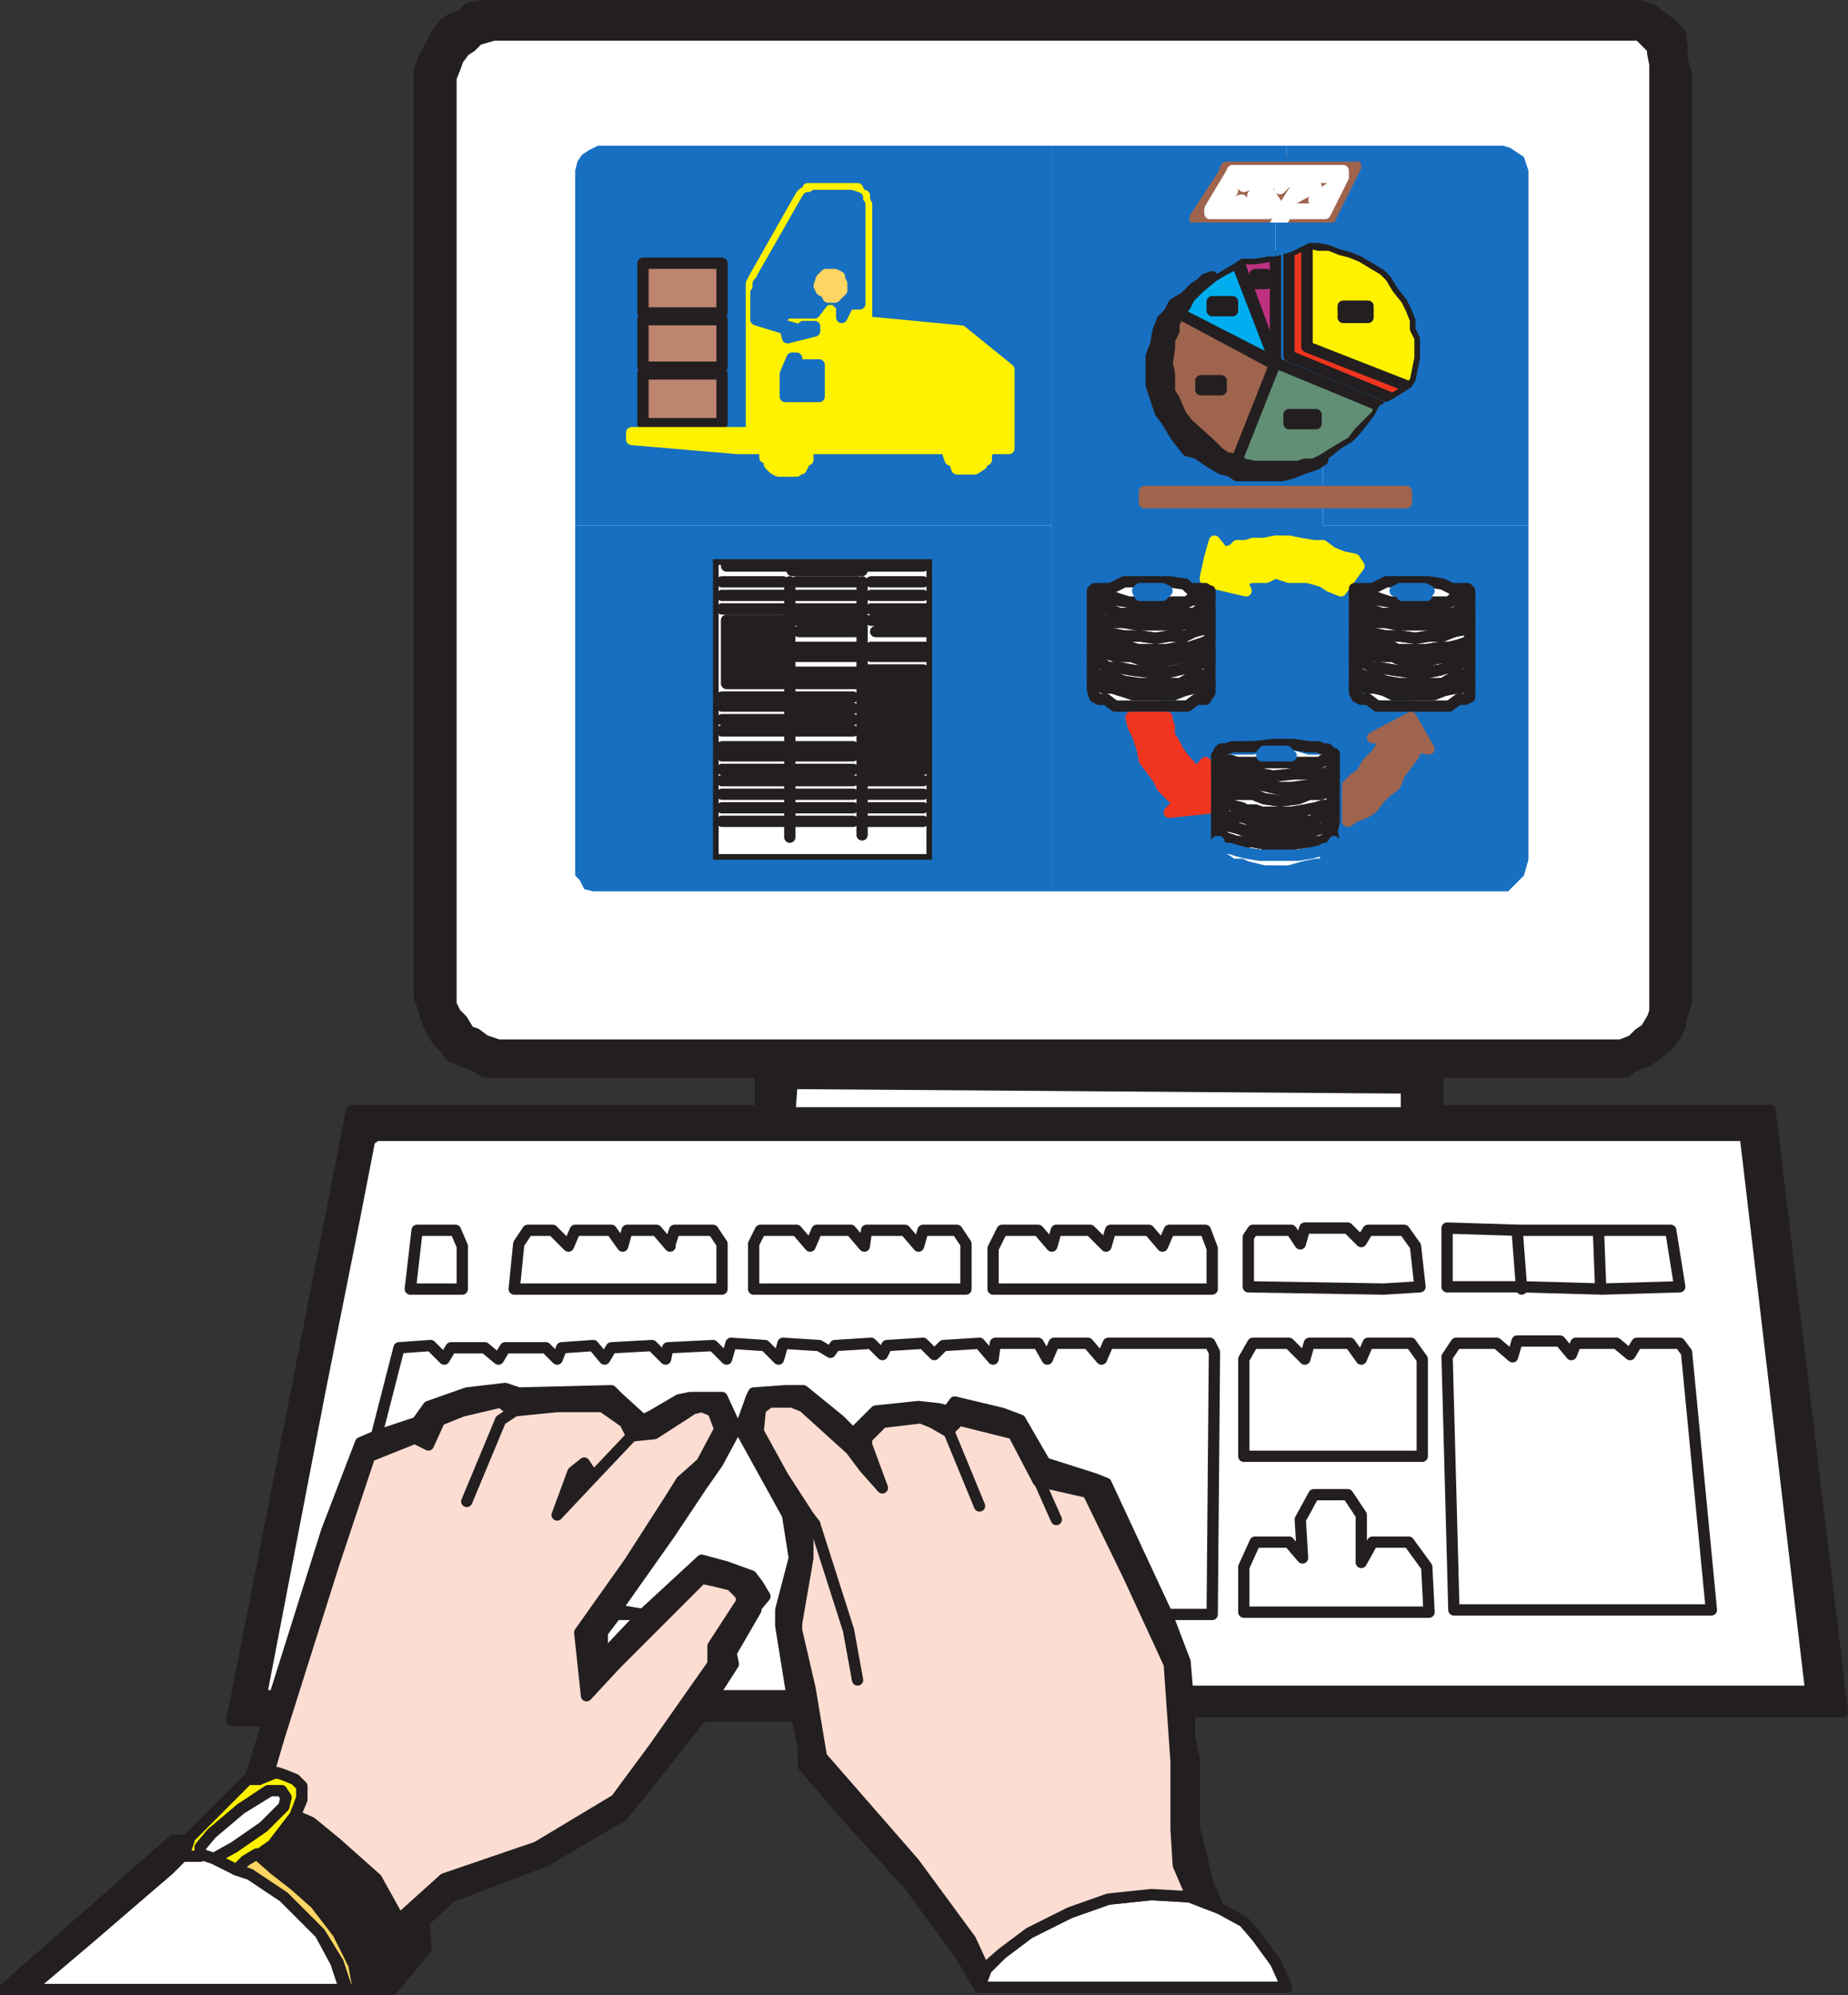
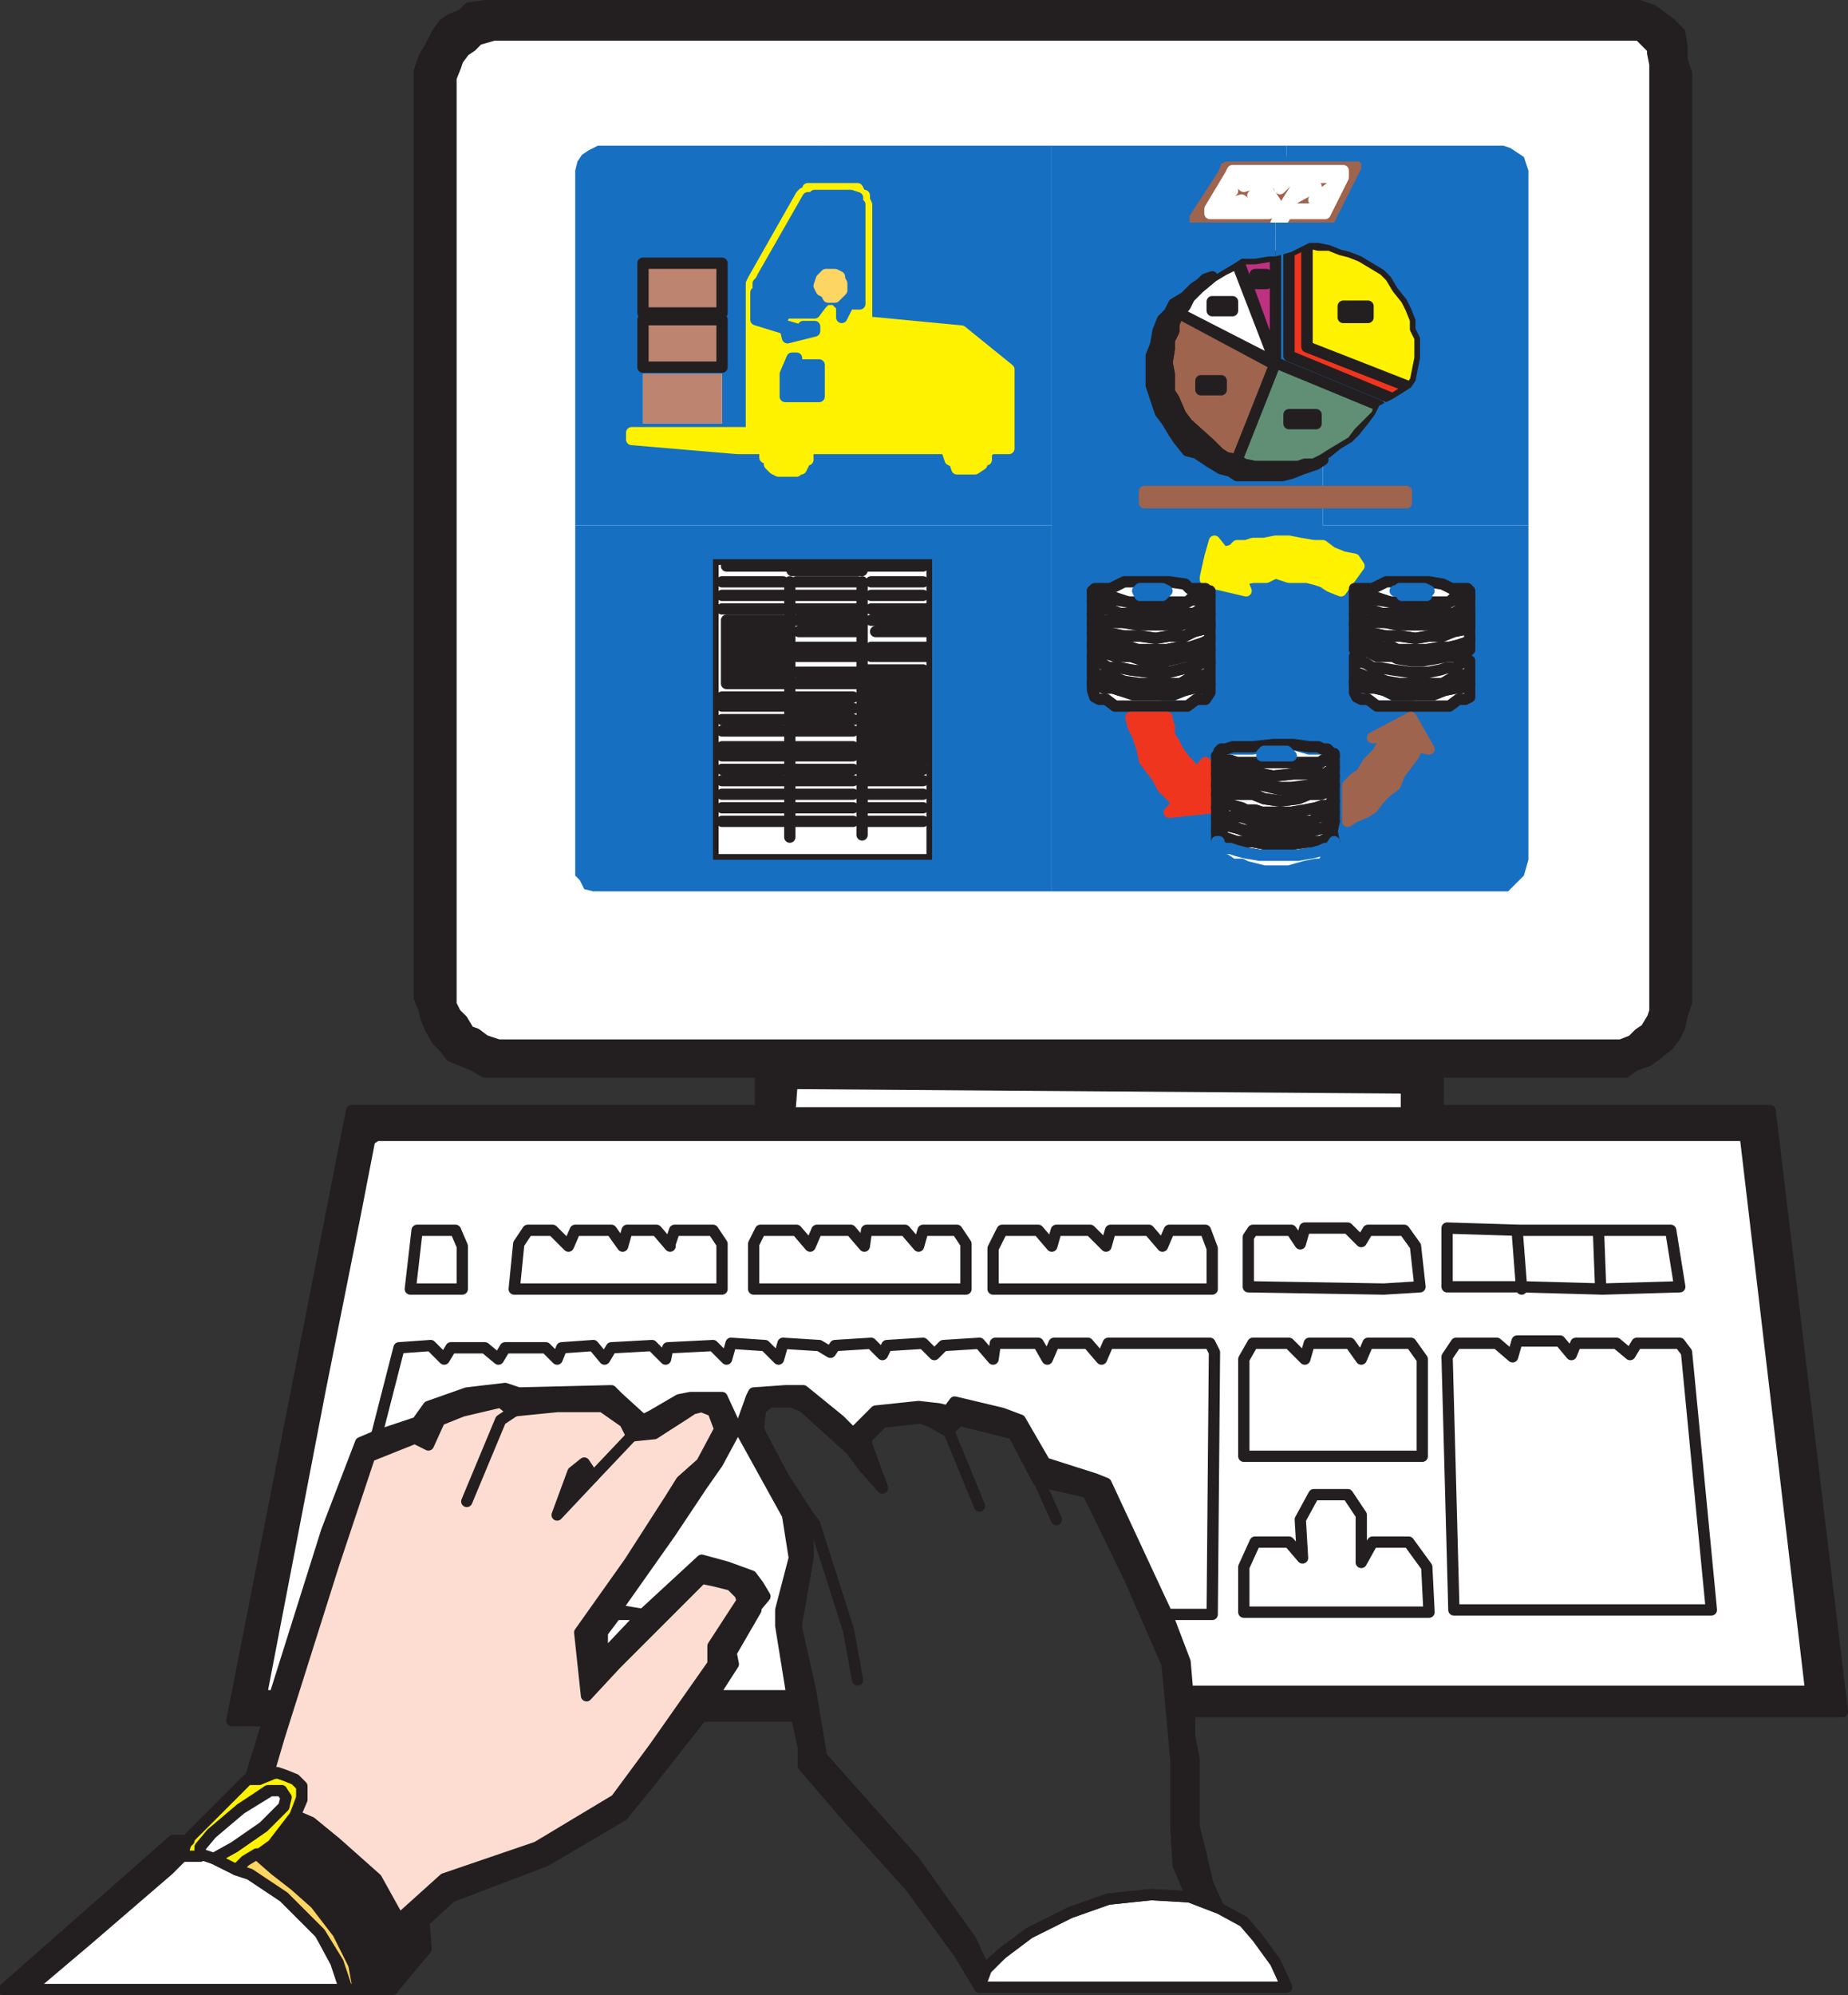
<svg xmlns="http://www.w3.org/2000/svg" width="613.6" height="662.25">
  <rect width="100%" height="100%" fill="#333333" stroke="none" />
  <path fill="#fff" fill-rule="evenodd" d="m327.489 653.625 5.25-5.25 9-6.75 13.5-6.75 12.75-4.5 14.25-1.5 12.75.75 9.75 3.75 8.25 4.5 4.5 5.25 6 8.25 3.75 8.25h-102l2.25-6" />
  <path fill="none" stroke="#231f20" stroke-linecap="round" stroke-linejoin="round" stroke-miterlimit="10" stroke-width="3.75" d="m327.489 653.625 5.25-5.25 9-6.75 13.5-6.75 12.75-4.5 14.25-1.5 12.75.75 9.75 3.75 8.25 4.5 4.5 5.25 6 8.25 3.75 8.25h-102zm0 0" />
  <path fill="#fff" fill-rule="evenodd" d="M66.489 615.375h-5.25l-5.25 5.25-27 23.25-19.5 16.5h105l-3-9-5.25-9.75-12-12-11.25-7.5-4.5-1.5-7.5-3.75-4.5-1.5" />
  <path fill="none" stroke="#231f20" stroke-linecap="round" stroke-linejoin="round" stroke-miterlimit="10" stroke-width="3.75" d="M66.489 615.375h-5.25l-5.25 5.25-27 23.25-19.5 16.5h105l-3-9-5.25-9.75-12-12-11.25-7.5-4.5-1.5-7.5-3.75zm0 0" />
  <path fill="#231f20" fill-rule="evenodd" d="m132.489 636.375-7.5-12.75-12.75-12-9-6.75-5.25-2.25-7.5 9-5.25 3.75 6 5.25 6.75 5.25 6.75 6 7.5 9.75 5.25 10.5.75 8.25h6.75l7.5-9 3-7.5-3-7.5" />
  <path fill="none" stroke="#231f20" stroke-linecap="round" stroke-linejoin="round" stroke-miterlimit="10" stroke-width="3.75" d="m132.489 636.375-7.5-12.75-12.75-12-9-6.75-5.25-2.25-7.5 9-5.25 3.75 6 5.25 6.75 5.25 6.75 6 7.5 9.75 5.25 10.5.75 8.25h6.75l7.5-9 3-7.5zm0 0" />
  <path fill="#fff200" fill-rule="evenodd" d="m78.489 620.625-7.5-3.75 6.75-3.75 9.75-6.75 6.75-6.75v-3l-.75-2.25h-4.5l-9 6-9.75 8.25-3.75 4.5v3h-6l1.5-5.25 20.25-20.25h3.75l3-1.5 3-.75 2.25.75 3.75 1.5 2.25 2.25v3.75l-2.25 6-7.5 9.75-5.25 3.75-6.75 4.5" />
  <path fill="none" stroke="#231f20" stroke-linecap="round" stroke-linejoin="round" stroke-miterlimit="10" stroke-width="3.75" d="m78.489 620.625-7.5-3.75 6.75-3.75 9.75-6.75 6.75-6.75v-3l-.75-2.25h-4.5l-9 6-9.75 8.25-3.75 4.5v3h-6l1.5-5.25 20.25-20.25h3.75l3-1.5 3-.75 2.25.75 3.75 1.5 2.25 2.25v3.75l-2.25 6-7.5 9.75-5.25 3.75zm0 0" />
  <path fill="#231f20" fill-rule="evenodd" d="M62.739 610.875h-5.25l-56.25 49.5h8.25l18.75-16.5 27.75-23.25 5.25-5.25 1.5-4.5" />
-   <path fill="none" stroke="#231f20" stroke-linecap="round" stroke-linejoin="round" stroke-miterlimit="10" stroke-width="3.75" d="M62.739 610.875h-5.25l-56.25 49.5h8.25l18.75-16.5 27.75-23.25 5.25-5.25zm0 0" />
+   <path fill="none" stroke="#231f20" stroke-linecap="round" stroke-linejoin="round" stroke-miterlimit="10" stroke-width="3.75" d="M62.739 610.875h-5.25l-56.25 49.5h8.25zm0 0" />
  <path fill="#231f20" fill-rule="evenodd" d="M88.989 571.125h-12l39.75-202.5h135.75l9.75.75h204l11.25-.75h110.25l24 199.5h-216.75l-.75-7.5v1.5h207l-21.75-185.25h-454.5l-2.25 1.5-5.25 27-11.25 56.25-19.5 101.25h4.5l-2.25 8.25" />
  <path fill="none" stroke="#231f20" stroke-linecap="round" stroke-linejoin="round" stroke-miterlimit="10" stroke-width="3.75" d="M88.989 571.125h-12l39.75-202.5h135.75l9.75.75h204l11.25-.75h110.25l24 199.5h-216.75l-.75-7.5v1.5h207l-21.75-185.25h-454.5l-2.25 1.5-5.25 27-11.25 56.25-19.5 101.25h4.5zm0 0" />
  <path fill="#231f20" fill-rule="evenodd" d="M252.489 368.625v-12.75h-91.5l-3.75-2.25-7.5-3-2.25-3-2.25-2.25-2.25-3.75-1.5-3.75-.75-3-1.5-3.75v-307.5l1.5-4.5 2.25-3.75 2.25-4.5 2.25-3 2.25-1.5 3.75-1.5 2.25-2.25 5.25-.75h383.25l4.5 1.5 6 4.5 3 3 .75 4.5v4.5l1.5 4.5v308.25l-13.5 9 2.25-3.75.75-2.25V21.375l-.75-3.75v-1.5l-4.5-4.5h-380.25l-4.5 1.5-3 2.25-2.25.75-1.5 3.75-1.5 2.25-1.5 3.75v307.5l1.5 3 2.25 2.25 2.25 3.75 6 3 4.5 1.5h372l3.75-1.5 2.25-1.5 2.25-2.25 13.5-9-1.5 4.5-.75 3.75-1.5 3-2.25 3-3.75 3-3 2.25-4.5 1.5-3 2.25h-62.25v12.75l-10.5.75v-8.25l-204-1.5-.75 9.75-9.75-.75" />
  <path fill="none" stroke="#231f20" stroke-linecap="round" stroke-linejoin="round" stroke-miterlimit="10" stroke-width="3.75" d="M252.489 368.625v-12.75h-91.5l-3.75-2.25-7.5-3-2.25-3-2.25-2.25-2.25-3.75-1.5-3.75-.75-3-1.5-3.75v-307.5l1.5-4.5 2.25-3.75 2.25-4.5 2.25-3 2.25-1.5 3.75-1.5 2.25-2.25 5.25-.75h383.25l4.5 1.5 6 4.5 3 3 .75 4.5v4.5l1.5 4.5v308.25l-13.5 9 2.25-3.75.75-2.25V21.375l-.75-3.75v-1.5l-4.5-4.5h-380.25l-4.5 1.5-3 2.25-2.25.75-1.5 3.75-1.5 2.25-1.5 3.75v307.5l1.5 3 2.25 2.25 2.25 3.75 6 3 4.5 1.5h372l3.75-1.5 2.25-1.5 2.25-2.25 13.5-9-1.5 4.5-.75 3.75-1.5 3-2.25 3-3.75 3-3 2.25-4.5 1.5-3 2.25h-62.25v12.75l-10.5.75v-8.25l-204-1.5-.75 9.75zm0 0" />
  <path fill="#231f20" fill-rule="evenodd" d="m326.739 653.625-4.5-9.75-18.75-26.25-30.75-34.5-3.75-22.5-4.5-20.25v-1.5l3.75-21.75v-9l2.25-2.25-2.25-3-8.25-12.75-8.25-15.75.75-6.75 3-2.25 7.5-.75 3.75 2.25 15.75 14.25 4.5 6 6 6.75-5.25-14.25v-3l5.25-5.25 12.75-.75 3.75.75 5.25 3 3.75-3 18 4.5 8.25 15 16.5 4.5 13.5 27.75 12.75 29.25 3 32.25v22.5l.75 12 4.5 10.5h-.75l9.75 3.75-3.75-8.25-2.25-9.75-2.25-9v-22.5l-1.5-7.5v-8.25l-.75-7.5-.75-9-6.75-15.75-20.25-43.5-3-1.5-16.5-5.25-9-14.25-5.25-3-15.75-3-2.25 3-3-.75-6.75-.75-14.25 1.5-7.5 7.5-4.5-4.5-12-9.75h-6l-10.5.75-.75 1.5-4.5 10.5 16.5 28.5 2.25 14.25-4.5 18v4.5l3.75 23.25 1.5 6.75 2.25 10.5v6l13.5 15.75 21.75 24 16.5 22.5 6.75 11.25 1.5-6" />
  <path fill="none" stroke="#231f20" stroke-linecap="round" stroke-linejoin="round" stroke-miterlimit="10" stroke-width="3.75" d="m326.739 653.625-4.5-9.75-18.75-26.25-30.75-34.5-3.75-22.5-4.5-20.25v-1.5l3.75-21.75v-9l2.25-2.25-2.25-3-8.25-12.75-8.25-15.75.75-6.75 3-2.25 7.5-.75 3.75 2.25 15.75 14.25 4.5 6 6 6.75-5.25-14.25v-3l5.25-5.25 12.75-.75 3.75.75 5.25 3 3.75-3 18 4.5 8.25 15 16.5 4.5 13.5 27.75 12.75 29.25 3 32.25v22.5l.75 12 4.5 10.5h-.75l9.75 3.75-3.75-8.25-2.25-9.75-2.25-9v-22.5l-1.5-7.5v-8.25l-.75-7.5-.75-9-6.75-15.75-20.25-43.5-3-1.5-16.5-5.25-9-14.25-5.25-3-15.75-3-2.25 3-3-.75-6.75-.75-14.25 1.5-7.5 7.5-4.5-4.5-12-9.75h-6l-10.5.75-.75 1.5-4.5 10.5 16.5 28.5 2.25 14.25-4.5 18v4.5l3.75 23.25 1.5 6.75 2.25 10.5v6l13.5 15.75 21.75 24 16.5 22.5 6.75 11.25zm0 0" />
  <path fill="#231f20" fill-rule="evenodd" d="M124.989 660.375h5.25l11.25-13.5-.75-9 9-8.25 31.5-12 25.5-15 9.75-12 16.5-21 4.5-7.5-.75.75 6.75-10.5-.75-3.75 8.25-13.5h-.75l3.75-5.25-2.25-3.75-2.25-3-8.25-3-8.25-2.25-19.5 18-13.5 14.25v-7.5l4.5-7.5 18-26.25 10.5-15.75 5.25-7.5 5.25-9.75 1.5-1.5-5.25-10.5h-10.5l-3.75.75-9 5.25-3 1.5-8.25-7.5-2.25-2.25-30 .75-5.25-1.5-12.75 1.5-12.75 4.5-3.75 5.25-13.5 4.5-5.25 2.25-10.5 29.25-18 54.75-2.25 8.25-6 19.5h3l3.75-1.5 3-12.75 18-57 12.75-36 15-6 3.75 1.5 3.75-7.5 7.5-3 12.75-3 4.5 3h-.75l15-1.5h15l7.5 5.25 2.25 3.75h6.75l11.25-7.5 2.25-.75 3-.75 3.75 1.5 2.25 6-6 11.25-6.75 6-3.75 5.25-13.5 21.75-16.5 23.25 2.25 21 9.75-10.5 12-12.75 16.5-15.75 3.75.75 6 1.5 3 3 .75 2.25-9.75 15v6l-20.25 27.75-12 16.5-26.25 16.5-30.75 10.5-15 13.5 3 6.75-3 7.5-7.5 9" />
  <path fill="none" stroke="#231f20" stroke-linecap="round" stroke-linejoin="round" stroke-miterlimit="10" stroke-width="3.75" d="M124.989 660.375h5.25l11.25-13.5-.75-9 9-8.25 31.5-12 25.5-15 9.75-12 16.5-21 4.5-7.5-.75.75 6.75-10.5-.75-3.75 8.25-13.5h-.75l3.75-5.25-2.25-3.75-2.25-3-8.25-3-8.25-2.25-19.5 18-13.5 14.25v-7.5l4.5-7.5 18-26.25 10.5-15.75 5.25-7.5 5.25-9.75 1.5-1.5-5.25-10.5h-10.5l-3.75.75-9 5.25-3 1.5-8.25-7.5-2.25-2.25-30 .75-5.25-1.5-12.75 1.5-12.75 4.5-3.75 5.25-13.5 4.5-5.25 2.25-10.5 29.25-18 54.75-2.25 8.25-6 19.5h3l3.75-1.5 3-12.75 18-57 12.75-36 15-6 3.75 1.5 3.75-7.5 7.5-3 12.75-3 4.5 3h-.75l15-1.5h15l7.5 5.25 2.25 3.75h6.75l11.25-7.5 2.25-.75 3-.75 3.75 1.5 2.25 6-6 11.25-6.75 6-3.75 5.25-13.5 21.75-16.5 23.25 2.25 21 9.75-10.5 12-12.75 16.5-15.75 3.75.75 6 1.5 3 3 .75 2.25-9.75 15v6l-20.25 27.75-12 16.5-26.25 16.5-30.75 10.5-15 13.5 3 6.75-3 7.5zm0 0" />
  <path fill="#231f20" fill-rule="evenodd" d="m262.989 562.125 1.5 7.5h-32.25l5.25-7.5h25.5" />
  <path fill="none" stroke="#231f20" stroke-linecap="round" stroke-linejoin="round" stroke-miterlimit="10" stroke-width="3.75" d="m262.989 562.125 1.5 7.5h-32.25l5.25-7.5zm0 0" />
  <path fill="#fdd562" fill-rule="evenodd" d="m115.239 660.375-3-9-6-9.75-12-12-11.25-7.5-4.5-1.5 3-3 3.75-2.25 6 5.25 6.75 5.25 6.75 6 7.5 9.75 5.25 10.5 1.5 8.25h-3.75" />
  <path fill="none" stroke="#231f20" stroke-linecap="round" stroke-linejoin="round" stroke-miterlimit="10" stroke-width="3.75" d="m115.239 660.375-3-9-6-9.75-12-12-11.25-7.5-4.5-1.5 3-3 3.75-2.25 6 5.25 6.75 5.25 6.75 6 7.5 9.75 5.25 10.5 1.5 8.25zm0 0" />
  <path fill="#fff" fill-rule="evenodd" d="m70.989 616.875 6.75-3.75 9.75-6.75 6.75-6.75.75-3-1.5-2.25h-3.75l-9.75 6-9.75 8.25-3.75 4.5v2.25l4.5 1.5" />
  <path fill="none" stroke="#231f20" stroke-linecap="round" stroke-linejoin="round" stroke-miterlimit="10" stroke-width="3.75" d="m70.989 616.875 6.75-3.75 9.75-6.75 6.75-6.75.75-3-1.5-2.25h-3.75l-9.75 6-9.75 8.25-3.75 4.5v2.25zm0 0" />
-   <path fill="#fdddd2" fill-rule="evenodd" d="m395.739 629.625-4.5-10.5-.75-12v-22.5l-2.25-32.25-13.5-29.25-13.5-27.75-16.5-3.75-8.25-15.75-18-4.5-3.75 3.75-5.25-3-3.75-1.5-12.75 1.5-5.25 5.25v2.25l5.25 14.25-6-6.75-4.5-6-15.75-14.25-3.75-1.5h-7.5l-3 2.25-.75 7.5 8.25 15 8.25 12.75 2.25 3-2.25 2.25v9l-3.75 21.75v2.25l4.5 19.5 3.75 22.5 30.75 35.25 18.75 25.5 4.5 9.75 6-5.25 9-6.75 13.5-6.75 12.75-4.5 14.25-1.5 13.5.75" />
  <path fill="none" stroke="#231f20" stroke-linecap="round" stroke-linejoin="round" stroke-miterlimit="10" stroke-width="3.75" d="m395.739 629.625-4.5-10.5-.75-12v-22.5l-2.25-32.25-13.5-29.25-13.5-27.75-16.5-3.75-8.25-15.75-18-4.5-3.75 3.75-5.25-3-3.75-1.5-12.75 1.5-5.25 5.25v2.25l5.25 14.25-6-6.75-4.5-6-15.75-14.25-3.75-1.5h-7.5l-3 2.25-.75 7.5 8.25 15 8.25 12.75 2.25 3-2.25 2.25v9l-3.75 21.75v2.25l4.5 19.5 3.75 22.5 30.75 35.25 18.75 25.5 4.5 9.75 6-5.25 9-6.75 13.5-6.75 12.75-4.5 14.25-1.5zm0 0" />
  <path fill="#fdddd2" fill-rule="evenodd" d="m132.489 637.125 15-13.5 30.75-10.5 26.25-15.75 12.75-17.25 19.5-27.75v-6l9.75-15-.75-2.25-3-3-6-1.5-3.75-.75-28.5 28.5-9.75 10.5-2.25-21 16.5-23.25 13.5-21 3.75-6 6.75-6 6-11.25-2.25-6-3.75-1.5-3 .75-2.25 1.5-10.5 6.75-7.5.75-2.25-4.5-7.5-5.25h-15l-15 1.5-3.75-3-12.75 3-7.5 3-3.75 8.25-4.5-2.25-15 6-12 36-18 57-3.75 12.75 3-.75 2.25.75 3.75 1.5 2.25 2.25v4.5l-2.25 5.25 5.25 2.25 8.25 6.75 13.5 12 7.5 13.5" />
  <path fill="none" stroke="#231f20" stroke-linecap="round" stroke-linejoin="round" stroke-miterlimit="10" stroke-width="3.75" d="m132.489 637.125 15-13.5 30.75-10.5 26.25-15.75 12.75-17.25 19.5-27.75v-6l9.75-15-.75-2.25-3-3-6-1.5-3.75-.75-28.5 28.5-9.75 10.5-2.25-21 16.5-23.25 13.5-21 3.75-6 6.75-6 6-11.25-2.25-6-3.75-1.5-3 .75-2.25 1.5-10.5 6.75-7.5.75-2.25-4.5-7.5-5.25h-15l-15 1.5-3.75-3-12.75 3-7.5 3-3.75 8.25-4.5-2.25-15 6-12 36-18 57-3.75 12.75 3-.75 2.25.75 3.75 1.5 2.25 2.25v4.5l-2.25 5.25 5.25 2.25 8.25 6.75 13.5 12zm0 0" />
  <path fill="#fff" fill-rule="evenodd" d="m262.239 369.375.75-9.75 204 1.5v8.25h-204.75" />
  <path fill="none" stroke="#231f20" stroke-linecap="round" stroke-linejoin="round" stroke-miterlimit="10" stroke-width="3.75" d="m262.239 369.375.75-9.75 204 1.5v8.25zm0 0" />
  <path fill="#fff" fill-rule="evenodd" d="m544.239 343.125-2.25 2.25-3.75 1.5h-372.75l-4.5-1.5-3-2.25-2.25-.75-2.25-3.75-2.25-2.25-1.5-3v-307.5l1.5-3.75.75-2.25 2.25-3 2.25-1.5 2.25-2.25 5.25-1.5h380.25l4.5 4.5v1.5l.75 3.75v314.25l-.75 2.25-2.25 3.75-2.25 1.5" />
  <path fill="none" stroke="#231f20" stroke-linecap="round" stroke-linejoin="round" stroke-miterlimit="10" stroke-width="3.75" d="m544.239 343.125-2.25 2.25-3.75 1.5h-372.75l-4.5-1.5-3-2.25-2.25-.75-2.25-3.75-2.25-2.25-1.5-3v-307.5l1.5-3.75.75-2.25 2.25-3 2.25-1.5 2.25-2.25 5.25-1.5h380.25l4.5 4.5v1.5l.75 3.75v314.25l-.75 2.25-2.25 3.75zm0 0" />
  <path fill="#231f20" fill-rule="evenodd" d="m196.989 490.125-12 12.75 5.25-14.25 3.75-3 3 4.5" />
  <path fill="none" stroke="#231f20" stroke-linecap="round" stroke-linejoin="round" stroke-miterlimit="10" stroke-width="3.75" d="m196.989 490.125-12 12.75 5.25-14.25 3.75-3zm0 0" />
  <path fill="#fff" fill-rule="evenodd" d="m244.239 472.875-.75 3-5.25 9.75-6 7.5-10.5 15-17.25 26.25 9 1.5 19.5-18 8.25 2.25 8.25 3 2.25 3 2.25 3.75-3.75 4.5h9l4.5-18-2.25-13.5-15.75-28.5-1.5-1.5" />
  <path fill="none" stroke="#231f20" stroke-linecap="round" stroke-linejoin="round" stroke-miterlimit="10" stroke-width="3.75" d="m244.239 472.875-.75 3-5.25 9.75-6 7.5-10.5 15-17.25 26.25 9 1.5 19.5-18 8.25 2.25 8.25 3 2.25 3 2.25 3.75-3.75 4.5h9l4.5-18-2.25-13.5-15.75-28.5zm0 0" />
  <path fill="#fff" fill-rule="evenodd" d="m213.489 535.875-13.5 14.25v-8.25l4.5-6h9" />
  <path fill="none" stroke="#231f20" stroke-linecap="round" stroke-linejoin="round" stroke-miterlimit="10" stroke-width="3.75" d="m213.489 535.875-13.5 14.25v-8.25l4.5-6zm0 0" />
  <path fill="#fff" fill-rule="evenodd" d="M394.239 561.375h207l-21.75-184.5h-454.5l-2.25 1.5-5.25 27-11.25 56.25-19.5 101.25h4.5l17.25-54.75 11.25-29.25 5.25-2.25 13.5-4.5 3.75-5.25 12.75-4.5 12.75-1.5 5.25 1.5 30-.75 2.25 2.25 8.25 7.5 3-1.5 9-5.25 3.75-.75h10.5l4.5 9.75-.75 2.25-5.25 9.75-5.25 7.5-10.5 15.75-18 25.5 9 1.5 19.5-18 8.25 2.25 8.25 3 2.25 3 2.25 3.75-3.75 4.5h.75l-8.25 14.25.75 3.75-6.75 10.5h26.25l-3.75-23.25v-5.25l4.5-17.25-2.25-14.25-15.75-28.5 3.75-10.5.75-1.5 10.5-.75h6l12 9.75 4.5 4.5 7.5-7.5 14.25-1.5 6.75.75 3.75.75 1.5-3 15.75 3 6 3 8.25 14.25 16.5 5.25 3.75 1.5 20.25 43.5 6 15.75.75 9v.75" />
  <path fill="none" stroke="#231f20" stroke-linecap="round" stroke-linejoin="round" stroke-miterlimit="10" stroke-width="3.75" d="M394.239 561.375h207l-21.75-184.5h-454.5l-2.25 1.5-5.25 27-11.25 56.25-19.5 101.25h4.5l17.25-54.75 11.25-29.25 5.25-2.25 13.5-4.5 3.75-5.25 12.75-4.5 12.75-1.5 5.25 1.5 30-.75 2.25 2.25 8.25 7.5 3-1.5 9-5.25 3.75-.75h10.5l4.5 9.75-.75 2.25-5.25 9.75-5.25 7.5-10.5 15.75-18 25.5 9 1.5 19.5-18 8.25 2.25 8.25 3 2.25 3 2.25 3.75-3.75 4.5h.75l-8.25 14.25.75 3.75-6.75 10.5h26.25l-3.75-23.25v-5.25l4.5-17.25-2.25-14.25-15.75-28.5 3.75-10.5.75-1.5 10.5-.75h6l12 9.75 4.5 4.5 7.5-7.5 14.25-1.5 6.75.75 3.75.75 1.5-3 15.75 3 6 3 8.25 14.25 16.5 5.25 3.75 1.5 20.25 43.5 6 15.75.75 9zm0 0" />
  <path fill="#fff" fill-rule="evenodd" d="m124.989 476.625 13.5-4.5 3.75-5.25 12.75-4.5 12.75-1.5 4.5 1.5 30.75-.75 2.25 2.25 8.25 7.5 3-1.5 9-5.25 3.75-.75h10.5l4.5 9.75 1.5.75 3.75-10.5.75-1.5 10.5-.75h6l12 9.75 4.5 4.5 7.5-7.5 14.25-1.5 6.75.75 3 .75 2.25-3 15.75 3.75 6 2.25 8.25 14.25 16.5 5.25 3.75 1.5 20.25 43.5h15l.75-87-1.5-3h-33.75l-2.25 5.25-4.5-5.25h-11.25l-2.25 5.25-3-5.25h-14.25l-.75 5.25-4.5-5.25-12 .75-3 3-3.75-3.75-12 .75-1.5 3-3.75-3.75-12 .75-1.5 2.25-3.75-2.25-12-.75-1.5 5.25-4.5-4.5-11.25-.75-1.5 5.25-4.5-4.5-15 .75-.75 3.75-4.5-4.5-13.5.75-2.25 3.75-3.75-4.5-10.5.75-1.5 3.75-3.75-3.75h-13.5l-2.25 3.75-4.5-3.75h-11.25l-2.25 3.75-4.5-4.5-10.5.75-7.5 29.25" />
  <path fill="none" stroke="#231f20" stroke-linecap="round" stroke-linejoin="round" stroke-miterlimit="10" stroke-width="3.75" d="m124.989 476.625 13.5-4.5 3.75-5.25 12.75-4.5 12.75-1.5 4.5 1.5 30.75-.75 2.25 2.25 8.25 7.5 3-1.5 9-5.25 3.75-.75h10.5l4.5 9.75 1.5.75 3.75-10.5.75-1.5 10.5-.75h6l12 9.75 4.5 4.5 7.5-7.5 14.25-1.5 6.75.75 3 .75 2.25-3 15.75 3.75 6 2.25 8.25 14.25 16.5 5.25 3.75 1.5 20.25 43.5h15l.75-87-1.5-3h-33.75l-2.25 5.25-4.5-5.25h-11.25l-2.25 5.25-3-5.25h-14.25l-.75 5.25-4.5-5.25-12 .75-3 3-3.75-3.75-12 .75-1.5 3-3.75-3.75-12 .75-1.5 2.25-3.75-2.25-12-.75-1.5 5.25-4.5-4.5-11.25-.75-1.5 5.25-4.5-4.5-15 .75-.75 3.75-4.5-4.5-13.5.75-2.25 3.75-3.75-4.5-10.5.75-1.5 3.75-3.75-3.75h-13.5l-2.25 3.75-4.5-3.75h-11.25l-2.25 3.75-4.5-4.5-10.5.75zm0 0" />
  <path fill="#fff" fill-rule="evenodd" d="M412.989 483.375v-32.25l3-5.25h12l5.25 5.25 1.5-5.25h13.5l3.75 5.25 2.25-5.25h14.25l3.75 5.25v32.25h-59.25" />
  <path fill="none" stroke="#231f20" stroke-linecap="round" stroke-linejoin="round" stroke-miterlimit="10" stroke-width="3.75" d="M412.989 483.375v-32.25l3-5.25h12l5.25 5.25 1.5-5.25h13.5l3.75 5.25 2.25-5.25h14.25l3.75 5.25v32.25zm0 0" />
  <path fill="#fff" fill-rule="evenodd" d="M456.489 535.125h-43.5v-15l3.75-8.25h11.25l4.5 5.25-.75-12.75 4.5-8.25h11.25l4.5 6.75v15.75l3.75-6.75h12l6 8.25.75 15h-18" />
  <path fill="none" stroke="#231f20" stroke-linecap="round" stroke-linejoin="round" stroke-miterlimit="10" stroke-width="3.75" d="M456.489 535.125h-43.5v-15l3.75-8.25h11.25l4.5 5.25-.75-12.75 4.5-8.25h11.25l4.5 6.75v15.75l3.75-6.75h12l6 8.25.75 15zm0 0" />
  <path fill="#fff" fill-rule="evenodd" d="M568.239 534.375h-85.5l-2.25-84 3-4.5h13.5l5.25 4.5 1.5-5.25h14.25l3.75 4.5 1.5-3.75h13.5l4.5 3.75 2.25-3.75h14.25l2.25 3 8.25 85.5" />
  <path fill="none" stroke="#231f20" stroke-linecap="round" stroke-linejoin="round" stroke-miterlimit="10" stroke-width="3.75" d="M568.239 534.375h-85.5l-2.25-84 3-4.5h13.5l5.25 4.5 1.5-5.25h14.25l3.75 4.5 1.5-3.75h13.5l4.5 3.75 2.25-3.75h14.25l2.25 3zm-397.5-66-4.5 3-11.25 27m55.5-22.5-13.5 14.25m73.5 15.75 11.25 35.25 3 16.5m30-83.25 10.5 25.5m19.5-9 6 13.5" />
  <path fill="#fff" fill-rule="evenodd" d="M153.489 427.875v-14.25l-2.25-5.25h-12.75l-2.25 19.5h17.25" />
  <path fill="none" stroke="#231f20" stroke-linecap="round" stroke-linejoin="round" stroke-miterlimit="10" stroke-width="3.75" d="M153.489 427.875v-14.25l-2.25-5.25h-12.75l-2.25 19.5zm0 0" />
  <path fill="#fff" fill-rule="evenodd" d="m222.489 413.625-4.5-5.25h-9.75l-1.5 5.25-3.75-5.25h-12l-2.25 5.25-5.25-5.25h-8.25l-3 4.5-1.5 15h69v-15l-3-4.5h-12.75l-1.5 4.5v.75" />
  <path fill="none" stroke="#231f20" stroke-linecap="round" stroke-linejoin="round" stroke-miterlimit="10" stroke-width="3.75" d="m222.489 413.625-4.5-5.25h-9.75l-1.5 5.25-3.75-5.25h-12l-2.25 5.25-5.25-5.25h-8.25l-3 4.5-1.5 15h69v-15l-3-4.5h-12.75l-1.5 4.5zm0 0" />
  <path fill="#fff" fill-rule="evenodd" d="M320.739 427.875v-15l-3-4.5h-11.25l-1.5 5.25-4.5-5.25h-12.75l-.75 5.25-4.5-5.25h-11.25l-2.25 5.25-4.5-5.25h-12l-2.25 4.5v15h70.5" />
  <path fill="none" stroke="#231f20" stroke-linecap="round" stroke-linejoin="round" stroke-miterlimit="10" stroke-width="3.75" d="M320.739 427.875v-15l-3-4.5h-11.25l-1.5 5.25-4.5-5.25h-12.75l-.75 5.25-4.5-5.25h-11.25l-2.25 5.25-4.5-5.25h-12l-2.25 4.5v15zm0 0" />
  <path fill="#fff" fill-rule="evenodd" d="M388.239 427.875h-58.5v-13.5l3-6h12l4.5 5.25 1.5-5.25h11.25l5.25 5.25 1.5-5.25h12.75l4.5 5.25 2.25-5.25h12l2.25 6v13.5h-14.25" />
  <path fill="none" stroke="#231f20" stroke-linecap="round" stroke-linejoin="round" stroke-miterlimit="10" stroke-width="3.75" d="M388.239 427.875h-58.5v-13.5l3-6h12l4.5 5.25 1.5-5.25h11.25l5.25 5.25 1.5-5.25h12.75l4.5 5.25 2.25-5.25h12l2.25 6v13.5zm0 0" />
  <path fill="#fff" fill-rule="evenodd" d="m459.489 427.875-45-.75v-16.5l1.5-2.25h12.75l3 4.5 1.5-5.25h14.25l4.5 4.5 2.25-3.75h12l3.75 5.25 1.5 13.5-12 .75" />
  <path fill="none" stroke="#231f20" stroke-linecap="round" stroke-linejoin="round" stroke-miterlimit="10" stroke-width="3.75" d="m459.489 427.875-45-.75v-16.5l1.5-2.25h12.75l3 4.5 1.5-5.25h14.25l4.5 4.5 2.25-3.75h12l3.75 5.25 1.5 13.5zm0 0" />
  <path fill="#fff" fill-rule="evenodd" d="M504.489 408.375h50.25l3 18.75-25.5.75-27-.75h-24.75v-19.5l24 .75" />
  <path fill="none" stroke="#231f20" stroke-linecap="round" stroke-linejoin="round" stroke-miterlimit="10" stroke-width="3.75" d="M504.489 408.375h50.25l3 18.75-25.5.75-27-.75h-24.75v-19.5zm.75 19.5-1.5-19.5m27.75 19.5-.75-19.5" />
  <path fill="#fff" fill-rule="evenodd" d="M236.739 285.375v-99.75h72.75v99.75h-72.75" />
  <path fill="none" stroke="#231f20" stroke-linecap="round" stroke-linejoin="round" stroke-miterlimit="10" stroke-width="3.75" d="M236.739 285.375v-99.75h72.75v99.75zm0 0" />
  <path fill="#231f20" fill-rule="evenodd" d="M286.239 187.875h-23.25v1.5h23.25v-1.5" />
  <path fill="none" stroke="#231f20" stroke-linecap="round" stroke-linejoin="round" stroke-miterlimit="10" stroke-width="3.75" d="M286.239 187.875h-23.25v1.5h23.25zm0 0" />
  <path fill="#231f20" fill-rule="evenodd" d="M241.239 226.875v-21h18.75v21h-18.75" />
  <path fill="none" stroke="#231f20" stroke-linecap="round" stroke-linejoin="round" stroke-miterlimit="10" stroke-width="3.75" d="M241.239 226.875v-21h18.75v21zm0 0" />
  <path fill="#231f20" fill-rule="evenodd" d="M287.739 252.375v-30h18.75v30h-18.75" />
  <path fill="none" stroke="#231f20" stroke-linecap="round" stroke-linejoin="round" stroke-miterlimit="10" stroke-width="3.75" d="M287.739 252.375v-30h18.75v30zm-48-4.5h20.25m3.75-12.75h19.5m-43.5-42h20.25m-20.25 4.5h20.25m-20.25 4.5h20.25m-20.25 29.25h20.25m-20.25 3h20.25m-20.25 4.5h20.25m-20.25 3.75h20.25m-20.25 8.25h20.25m-20.25 4.5h20.25m-20.25 3.75h20.25m-20.25 4.5h20.25m-20.25 4.5h20.25m-20.25 4.5h20.25m4.5-79.5h20.25m4.5 0h17.25m-42 4.5h20.25m4.5 0h17.25m-42 4.5h20.25m4.5 0h18.75m-43.5 3.75h21m3.75 0h18.75m-42.75 3.75h20.25m5.25 0h17.25m-43.5 5.25h21m3.75 0h18.75m-43.5 3h20.25m4.5 0h18.75m-43.5 5.25h20.25m-20.25 3.75h20.25m-21 4.5h19.5m-19.5 7.5h19.5m-19.5 3.75h19.5m-19.5 5.25h19.5m-19.5 3h19.5m-19.5 4.5h19.5m4.5 0h18.75m-42.75 3.75h19.5m4.5 0h18.75m-42.75 4.5h19.5m4.5 0h18.75m-42.75 4.5h19.5m4.5 0h18.75m-42.75 4.5h19.5m4.5 0h18.75m-44.25-79.5v84.75m24-84.75v84m-45-89.25h21.75m23.25 0h20.25" />
  <path fill="#9e644e" fill-rule="evenodd" d="m422.739 58.875-3.75 3.75-3 2.25.75 2.25-.75 2.25-3.75-3.75-3 1.5-6.75 2.25 3-4.5 3.75-1.5-2.25-2.25 2.25-2.25 3.75 3 9.75-3" />
  <path fill="none" stroke="#9e644e" stroke-linecap="round" stroke-linejoin="round" stroke-miterlimit="10" stroke-width="3.75" d="m422.739 58.875-3.75 3.75-3 2.25.75 2.25-.75 2.25-3.75-3.75-3 1.5-6.75 2.25 3-4.5 3.75-1.5-2.25-2.25 2.25-2.25 3.75 3zm0 0" />
  <path fill="#9e644e" fill-rule="evenodd" d="m406.989 53.625-1.5.75-.75 2.25-9.75 15.75v1.5l.75.75h27.75l1.5-3.75 7.5-12h-3.75l-3.75 3.75-1.5-3.75-3 3.75 3 4.5-2.25 3.75h-19.5v-.75l6.75-12 .75-.75h36.75v1.5l-6 12h-12.75l-2.25 3.75h16.5l1.5-.75 9-18v-1.5l-.75-.75h-44.25" />
  <path fill="none" stroke="#9e644e" stroke-linecap="round" stroke-linejoin="round" stroke-miterlimit="10" stroke-width="3.75" d="m406.989 53.625-1.5.75-.75 2.25-9.75 15.75v1.5l.75.75h27.75l1.5-3.75 7.5-12h-3.75l-3.75 3.75-1.5-3.75-3 3.75 3 4.5-2.25 3.75h-19.5v-.75l6.75-12 .75-.75h36.75v1.5l-6 12h-12.75l-2.25 3.75h16.5l1.5-.75 9-18v-1.5l-.75-.75zm0 0" />
  <path fill="#9e644e" fill-rule="evenodd" d="m445.239 58.875-3 3-6 3.75h3.75l-.75 3.75h-12l1.5-3.75 8.25-3.75h-5.25l2.25-3h11.25" />
  <path fill="none" stroke="#9e644e" stroke-linecap="round" stroke-linejoin="round" stroke-miterlimit="10" stroke-width="3.75" d="m445.239 58.875-3 3-6 3.75h3.75l-.75 3.75h-12l1.5-3.75 8.25-3.75h-5.25l2.25-3zm0 0" />
  <path fill="#fff" fill-rule="evenodd" d="m423.489 74.625 1.5-3.75 7.5-12h-3.75l-3.75 3.75-1.5-3.75-3 3.75 3 4.5-2.25 3.75h-5.25v-1.5l.75-2.25-.75-2.25 3-2.25 3.75-3.75-9.75 3-3.75-3-2.25 2.25 2.25 2.25-3.75 1.5-3 4.5 9.75-3 3.75 3v1.5h-14.25v-1.5l6.75-11.25.75-1.5h36.75v2.25l-6 12h-12.75v-1.5h12l.75-3h-3.75l6-4.5 3-3h-11.25l-2.25 3h5.25l-8.25 4.5-1.5 3v1.5l-2.25 3.75h-1.5" />
  <path fill="none" stroke="#fff" stroke-linecap="round" stroke-linejoin="round" stroke-miterlimit="10" stroke-width="3.75" d="m423.489 74.625 1.5-3.75 7.5-12h-3.75l-3.75 3.75-1.5-3.75-3 3.75 3 4.5-2.25 3.75h-5.25v-1.5l.75-2.25-.75-2.25 3-2.25 3.75-3.75-9.75 3-3.75-3-2.25 2.25 2.25 2.25-3.75 1.5-3 4.5 9.75-3 3.75 3v1.5h-14.25v-1.5l6.75-11.25.75-1.5h36.75v2.25l-6 12h-12.75v-1.5h12l.75-3h-3.75l6-4.5 3-3h-11.25l-2.25 3h5.25l-8.25 4.5-1.5 3v1.5l-2.25 3.75zm0 0" />
  <path fill="#176fc1" fill-rule="evenodd" d="m457.989 134.625-34.5-14.25v-35.25l4.5-1.5v34.5l34.5 14.25-4.5 2.25" />
  <path fill="none" stroke="#176fc1" stroke-linecap="round" stroke-linejoin="round" stroke-miterlimit="10" stroke-width="3.75" d="m457.989 134.625-34.5-14.25v-35.25l4.5-1.5v34.5l34.5 14.25zm0 0" />
  <path fill="#f0351f" fill-rule="evenodd" d="m468.489 128.625-6 3.75-34.5-14.25v-34.5l6-3v34.5l34.5 13.5" />
  <path fill="none" stroke="#231f20" stroke-linecap="round" stroke-linejoin="round" stroke-miterlimit="10" stroke-width="3.75" d="m468.489 128.625-6 3.75-34.5-14.25v-34.5l6-3v34.5zm0 0" />
  <path fill="#fff200" fill-rule="evenodd" d="m468.489 128.625 1.5-2.25 1.5-7.5v-6.75l-1.5-3v-3l-1.5-3.75-1.5-3-3-3.75-2.25-3.75-2.25-2.25-7.5-4.5-3.75-1.5-3-.75-3.75-1.5h-3.75l-3-.75-.75.75v33.75l34.5 13.5" />
  <path fill="none" stroke="#231f20" stroke-linecap="round" stroke-linejoin="round" stroke-miterlimit="10" stroke-width="3.75" d="m468.489 128.625 1.5-2.25 1.5-7.5v-6.75l-1.5-3v-3l-1.5-3.75-1.5-3-3-3.75-2.25-3.75-2.25-2.25-7.5-4.5-3.75-1.5-3-.75-3.75-1.5h-3.75l-3-.75-.75.75v33.75zm0 0" />
  <path fill="#be3181" fill-rule="evenodd" d="M412.239 85.875h4.5l4.5-.75h2.25v35.25l-12-33 .75-1.5" />
  <path fill="none" stroke="#231f20" stroke-linecap="round" stroke-linejoin="round" stroke-miterlimit="10" stroke-width="3.75" d="M412.239 85.875h4.5l4.5-.75h2.25v35.25l-12-33zm0 0" />
-   <path fill="#00adef" fill-rule="evenodd" d="m410.739 87.375-4.5 2.25-3.75 2.25-4.5 3.75-3 3-2.25 3-1.5 2.25 32.25 16.5-12.75-33" />
  <path fill="none" stroke="#231f20" stroke-linecap="round" stroke-linejoin="round" stroke-miterlimit="10" stroke-width="3.75" d="m410.739 87.375-4.5 2.25-3.75 2.25-4.5 3.75-3 3-2.25 3-1.5 2.25 32.25 16.5zm0 0" />
  <path fill="#9e644e" fill-rule="evenodd" d="m391.239 103.875 32.25 17.25-12.75 31.5-3.75-.75-2.25-1.5-3-3-7.5-6.75-2.25-3-2.25-5.25-1.5-2.25v-6l-.75-3.75.75-4.5v-3l1.5-3v-2.25l1.5-3.75" />
  <path fill="none" stroke="#231f20" stroke-linecap="round" stroke-linejoin="round" stroke-miterlimit="10" stroke-width="3.75" d="m391.239 103.875 32.25 17.25-12.75 31.5-3.75-.75-2.25-1.5-3-3-7.5-6.75-2.25-3-2.25-5.25-1.5-2.25v-6l-.75-3.75.75-4.5v-3l1.5-3v-2.25zm0 0" />
  <path fill="#618f75" fill-rule="evenodd" d="m439.239 152.625 2.25-1.5 7.5-4.5 2.25-3 6-6 .75-3-34.5-14.25-12.75 32.25 2.25 1.5 3.75.75h14.25l2.25-.75h3l3-1.5" />
  <path fill="none" stroke="#231f20" stroke-linecap="round" stroke-linejoin="round" stroke-miterlimit="10" stroke-width="3.75" d="m439.239 152.625 2.25-1.5 7.5-4.5 2.25-3 6-6 .75-3-34.5-14.25-12.75 32.25 2.25 1.5 3.75.75h14.25l2.25-.75h3zm0 0" />
  <path fill="#176fc1" fill-rule="evenodd" d="M427.239 48.375v5.25h24l.75.75v1.5l-9 18h-19.5v11.25l5.25-1.5 6-3h3l3.75.75 3.75 1.5 3 .75 3.75 1.5 7.5 4.5 2.25 2.25 2.25 3.75 3 3.75 1.5 3 1.5 3.75v3l1.5 3v6.75l-1.5 7.5-1.5 2.25-6 3.75-4.5 2.25-1.5 3-2.25 3-3 3.75-2.25 2.25-3.75 2.25-3.75 3-2.25.75v10.5h27.75v3.75h-27.75v7.5h68.25V56.625l-1.5-4.5-4.5-3-2.25-.75h-72" />
  <path fill="#176fc1" fill-rule="evenodd" d="M439.239 174.375v-7.5h-59.25v-3.75h59.25v-10.5l-2.25 1.5-11.25 3.75h-15l-2.25-1.5-3-.75-3.75-2.25-4.5-3-3-1.5-3-3-1.5-2.25-2.25-3.75-2.25-3-3-9v-9.75l1.5-3.75.75-4.5 1.5-3.75 2.25-2.25 1.5-3 3-2.25 3.75-3 2.25-1.5 1.5-1.5 2.25-.75 7.5-4.5 2.25-1.5h4.5l4.5-.75h2.25v-11.25h-28.5v-2.25l9.75-15 .75-2.25 1.5-.75h20.25v-5.25h-78v126h90m29.25 63 6 11.25-3.75-.75-1.5 3-4.5 6-1.5 3.75-3 2.25-2.25 2.25-2.25 3-3 .75-3 2.25-2.25 1.5v-12h-5.25v24.75h-2.25l-1.5 1.5h-2.25l-3 .75-5.25 1.5h-8.25l-6-1.5-1.5-.75-3-.75-2.25-.75h-1.5l-1.5-2.25v-15h-2.25l-13.5 1.5 3-3-3.75-3-1.5-2.25-1.5-3-4.5-6-1.5-3.75-.75-4.5-1.5-3-.75-3h11.25l-.75-3.75h-15.75l-3-2.25h-2.25l-1.5-.75-.75-2.25v-33l.75-.75h5.25l4.5-2.25h14.25l5.25.75 2.25 1.5 5.25-3v-.75l1.5-7.5 1.5-4.5 3 3.75 4.5-2.25h3l2.25-.75h3.75l3.75-.75v-5.25h-74.25v121.5h151.5l5.25-5.25 1.5-5.25v-111h-84v5.25h4.5l7.5 1.5h3l3.75 2.25 3.75.75 3.75 1.5.75 2.25-5.25 8.25h4.5v-.75h6l3.75-2.25h15l4.5.75 3 1.5h5.25v36l-1.5.75h-1.5l-3 2.25h-12l-.75 3" />
  <path fill="#176fc1" fill-rule="evenodd" d="m468.489 238.125.75-3.75h-12l-3-1.5-2.25-.75-.75-.75-1.5-.75v-34.5h-4.5l-3.75-1.5-2.25-1.5-2.25-.75-3-.75h-5.25l-5.25-1.5-3 1.5h-3.75l-4.5.75 2.25 3.75-12.75-3-1.5-.75-5.25 2.25h3l1.5.75h.75l.75.75h.75v34.5l-1.5 1.5-1.5.75h-1.5l-3 1.5h-8.25l1.5 3.75v.75l.75 3v2.25l1.5 2.25 2.25 3 1.5 3.75 3.75 3.75 3-3 2.25 14.25h1.5v-17.25l.75-.75v-.75l1.5-.75h9.75l6.75-1.5h6.75l5.25 1.5h6l1.5 1.5h.75v10.5h4.5l2.25-2.25 2.25-1.5 2.25-3 3-3.75 2.25-3.75.75-1.5h-4.5l12.75-6.75" />
  <path fill="none" stroke="#176fc1" stroke-linecap="round" stroke-linejoin="round" stroke-miterlimit="10" stroke-width="3.75" d="m468.489 238.125.75-3.75h-12l-3-1.5-2.25-.75-.75-.75-1.5-.75v-34.5h-4.5l-3.75-1.5-2.25-1.5-2.25-.75-3-.75h-5.25l-5.25-1.5-3 1.5h-3.75l-4.5.75 2.25 3.75-12.75-3-1.5-.75-5.25 2.25h3l1.5.75h.75l.75.75h.75v34.5l-1.5 1.5-1.5.75h-1.5l-3 1.5h-8.25l1.5 3.75v.75l.75 3v2.25l1.5 2.25 2.25 3 1.5 3.75 3.75 3.75 3-3 2.25 14.25h1.5v-17.25l.75-.75v-.75l1.5-.75h9.75l6.75-1.5h6.75l5.25 1.5h6l1.5 1.5h.75v10.5h4.5l2.25-2.25 2.25-1.5 2.25-3 3-3.75 2.25-3.75.75-1.5h-4.5zm0 0" />
  <path fill="#fff200" fill-rule="evenodd" d="m423.489 179.625-3.75.75h-3.75l-2.25.75h-3l-1.5 1.5-3 .75-3-3.75-1.5 5.25-1.5 6.75v.75l.75.75 12.75 3-1.5-3.75 3.75-.75h4.5l3-1.5 4.5 1.5h6l3 .75 2.25.75 2.25 1.5 3.75 1.5 6-8.25-1.5-2.25-3.75-.75-3.75-1.5-3-2.25h-3l-4.5-.75-3.75-.75h-4.5" />
  <path fill="none" stroke="#fff200" stroke-linecap="round" stroke-linejoin="round" stroke-miterlimit="10" stroke-width="3.75" d="m423.489 179.625-3.75.75h-3.75l-2.25.75h-3l-1.5 1.5-3 .75-3-3.75-1.5 5.25-1.5 6.75v.75l.75.75 12.75 3-1.5-3.75 3.75-.75h4.5l3-1.5 4.5 1.5h6l3 .75 2.25.75 2.25 1.5 3.75 1.5 6-8.25-1.5-2.25-3.75-.75-3.75-1.5-3-2.25h-3l-4.5-.75-3.75-.75zm0 0" />
  <path fill="none" stroke="#231f20" stroke-linecap="round" stroke-linejoin="round" stroke-miterlimit="10" stroke-width="3.75" d="m449.739 196.875.75 1.5h1.5l1.5.75h3.75l4.5.75h19.5l1.5-.75h1.5l2.25-.75h1.5v-2.25l-.75-.75h-5.25l-3-1.5-4.5-.75h-14.25l-4.5 2.25h-6v1.5" />
  <path fill="none" stroke="#231f20" stroke-linecap="round" stroke-linejoin="round" stroke-miterlimit="10" stroke-width="3.75" d="M487.989 201.375v-3.75.75h-5.25l-1.5 1.5h-19.5l-4.5-1.5h-6.75l-.75-2.25v3.75l.75 1.5h1.5l6.75 2.25h24l2.25-1.5 2.25-.75h.75" />
  <path fill="none" stroke="#231f20" stroke-linecap="round" stroke-linejoin="round" stroke-miterlimit="10" stroke-width="3.75" d="m449.739 203.625 2.25 1.5 1.5 1.5h6.75l3.75.75h15l3-.75h2.25l2.25-1.5h1.5v-3h-3l-2.25 1.5h-24l-4.5-1.5h-3.75l-.75-2.25v3.75" />
  <path fill="none" stroke="#231f20" stroke-linecap="round" stroke-linejoin="round" stroke-miterlimit="10" stroke-width="3.75" d="M449.739 206.625v.75h.75l1.5 1.5 1.5.75 3 .75 3.75.75h4.5l5.25.75 4.5-.75h4.5l3.75-1.5 3.75-.75h.75l.75-.75v-4.5 1.5h-1.5l-2.25.75h-2.25l-3 1.5h-15l-7.5-1.5h-3l-1.5-.75-2.25-1.5v3" />
  <path fill="none" stroke="#231f20" stroke-linecap="round" stroke-linejoin="round" stroke-miterlimit="10" stroke-width="3.75" d="m449.739 210.375.75 1.5 1.5.75 4.5 1.5 3 .75h3l1.5.75h9.75l4.5-.75h3l3-.75 2.25-.75 1.5-.75v-6 1.5l-.75.75h-.75l-3.75.75-3.75 1.5h-4.5l-4.5.75-5.25-.75h-4.5l-3.75-.75-3-.75-1.5-.75-1.5-2.25h-.75v3.75" />
  <path fill="none" stroke="#231f20" stroke-linecap="round" stroke-linejoin="round" stroke-miterlimit="10" stroke-width="3.75" d="M449.739 214.125v1.5l.75.75h3.75l3 1.5h5.25l1.5.75 4.5.75h3.75l4.5-.75 3.75-.75h2.25l2.25-1.5h2.25l.75-.75v-3.75.75l-1.5.75-2.25.75-3 .75h-3l-4.5.75h-9.75l-1.5-.75h-3l-3-.75-4.5-1.5-1.5-.75-.75-1.5v3.75" />
-   <path fill="none" stroke="#231f20" stroke-linecap="round" stroke-linejoin="round" stroke-miterlimit="10" stroke-width="3.75" d="M487.989 220.125v-4.5l-.75.75-4.5 1.5h-2.25l-3.75.75-4.5 1.5h-3.75l-4.5-1.5-1.5-.75h-5.25l-3-.75h-.75l-3-.75-.75-.75v-1.5 4.5l.75 1.5h3l2.25 1.5h2.25l4.5.75 5.25.75h6.75l3.75-.75 2.25-.75h3l1.5-1.5h3" />
  <path fill="none" stroke="#231f20" stroke-linecap="round" stroke-linejoin="round" stroke-miterlimit="10" stroke-width="3.75" d="M487.989 223.125v-3.75h-.75l-2.25.75-1.5 1.5h-3l-2.25.75-3.75.75h-6.75l-5.25-.75-4.5-.75h-2.25l-2.25-1.5-3-.75-.75-.75v-.75 5.25l2.25.75 1.5.75h3l3.75 1.5 4.5.75h14.25l3.75-2.25h2.25l1.5-.75h1.5v-.75.75h-1.5l-1.5 1.5h-2.25l-3.75 1.5h-14.25l-4.5-.75-3.75-.75-3-.75-1.5-.75-2.25-.75v-1.5 5.25l.75.75 3 .75h3l3 .75 3 1.5h13.5l3.75-1.5 3.75-.75h1.5l2.25-.75.75-.75v-3.75" />
  <path fill="none" stroke="#231f20" stroke-linecap="round" stroke-linejoin="round" stroke-miterlimit="10" stroke-width="3.75" d="M449.739 226.125v3.75l.75 1.5 1.5.75h2.25l3 2.25h24l3-2.25h2.25l1.5-.75v-4.5h-.75l-2.25 1.5h-1.5l-7.5 1.5h-13.5l-6-1.5h-3l-3-1.5h-.75v-.75m-87-29.25.75 1.5h2.25l.75.75h3.75l4.5.75h19.5l1.5-.75h2.25l1.5-.75h1.5l.75-.75v-1.5h-.75l-.75-.75h-5.25l-1.5-1.5-5.25-.75h-15l-4.5 2.25h-5.25l-.75.75v.75" />
  <path fill="none" stroke="#231f20" stroke-linecap="round" stroke-linejoin="round" stroke-miterlimit="10" stroke-width="3.75" d="M401.739 201.375v-3.75l-.75.75h-5.25l-1.5 1.5h-19.5l-4.5-1.5h-6.75l-.75-2.25v3.75l.75 1.5h2.25l2.25.75 3.75 1.5h24.75l2.25-1.5 1.5-.75h1.5" />
  <path fill="none" stroke="#231f20" stroke-linecap="round" stroke-linejoin="round" stroke-miterlimit="10" stroke-width="3.75" d="M362.739 203.625h.75l.75 1.5 2.25 1.5h6.75l4.5.75h14.25l3-.75h2.25l1.5-1.5h2.25l.75-1.5v-1.5h-3l-2.25 1.5h-24.75l-3.75-1.5h-4.5l-.75-2.25v3.75" />
  <path fill="none" stroke="#231f20" stroke-linecap="round" stroke-linejoin="round" stroke-miterlimit="10" stroke-width="3.75" d="M362.739 206.625v.75h.75l.75 1.5 2.25.75 3 .75 3.75.75h5.25l5.25.75 4.5-.75h5.25l3-1.5 3-.75h.75l1.5-.75v-4.5l-.75 1.5h-2.25l-1.5.75h-2.25l-3 1.5h-14.25l-4.5-.75-3-.75h-3.75l-2.25-.75-.75-1.5h-.75v3" />
  <path fill="none" stroke="#231f20" stroke-linecap="round" stroke-linejoin="round" stroke-miterlimit="10" stroke-width="3.75" d="m362.739 210.375.75 1.5 2.25.75.75.75 3 .75 3.75.75h2.25l2.25.75h9.75l3.75-.75h3.75l4.5-1.5 1.5-.75.75-.75v-5.25 1.5l-1.5.75h-.75l-3 .75-3 1.5h-5.25l-4.5.75-5.25-.75h-5.25l-3.75-.75-3-.75-2.25-.75-.75-2.25h-.75v3.75" />
  <path fill="none" stroke="#231f20" stroke-linecap="round" stroke-linejoin="round" stroke-miterlimit="10" stroke-width="3.75" d="m362.739 214.125.75 1.5.75.75h3.75l2.25 1.5h5.25l2.25.75 3.75.75h3l6-.75 3-.75h2.25l3-1.5h1.5l1.5-.75v-3.75l-.75.75-1.5.75-4.5 1.5h-3.75l-3.75.75h-9.75l-2.25-.75h-2.25l-3.75-.75-3-.75-.75-.75-2.25-.75-.75-1.5v3.75" />
  <path fill="none" stroke="#231f20" stroke-linecap="round" stroke-linejoin="round" stroke-miterlimit="10" stroke-width="3.75" d="M401.739 220.125v-4.5l-3 1.5-3 .75h-2.25l-9 2.25h-3l-3.75-1.5-2.25-.75h-5.25l-2.25-.75h-2.25l-1.5-.75-.75-.75-.75-1.5v3.75l.75 2.25h2.25l2.25 1.5h3.75l3.75.75 6 .75h6.75l6-1.5h2.25l2.25-1.5h3" />
  <path fill="none" stroke="#231f20" stroke-linecap="round" stroke-linejoin="round" stroke-miterlimit="10" stroke-width="3.75" d="M401.739 223.125v-3.75h-1.5l-1.5.75-2.25 1.5h-2.25l-6 1.5h-6.75l-6-.75-3.75-.75h-3.75l-2.25-1.5-2.25-.75-.75-1.5v3.75l.75 1.5.75.75 2.25.75h3l3.75 1.5 5.25.75h13.5l3.75-2.25h2.25l2.25-.75h.75l.75-.75-.75.75h-.75l-2.25 1.5h-2.25l-3.75 1.5h-13.5l-5.25-.75-3.75-.75-3-.75-2.25-.75-.75-.75-.75-1.5v5.25h.75l.75.75 2.25.75h3l6.75 2.25h13.5l3.75-1.5 3-.75h2.25l3-1.5v-3.75" />
  <path fill="none" stroke="#231f20" stroke-linecap="round" stroke-linejoin="round" stroke-miterlimit="10" stroke-width="3.75" d="M362.739 226.125v3l.75 2.25 1.5.75h2.25l3 2.25h24l3-2.25h3l1.5-2.25v-3h-1.5l-1.5 1.5h-2.25l-3 .75-3.75.75h-13.5l-4.5-.75-2.25-.75h-3l-2.25-1.5h-1.5v-.75" />
  <path fill="#f0351f" fill-rule="evenodd" d="M387.489 238.125h-12l.75 3 1.5 3 1.5 4.5.75 3.75 4.5 6 1.5 3 5.25 5.25-3 3 14.25-1.5-2.25-15-3 3.75-2.25-3-1.5-1.5-2.25-3-1.5-3-1.5-2.25v-3l-.75-2.25v-.75" />
  <path fill="none" stroke="#f0351f" stroke-linecap="round" stroke-linejoin="round" stroke-miterlimit="10" stroke-width="3.75" d="M387.489 238.125h-12l.75 3 1.5 3 1.5 4.5.75 3.75 4.5 6 1.5 3 5.25 5.25-3 3 14.25-1.5-2.25-15-3 3.75-2.25-3-1.5-1.5-2.25-3-1.5-3-1.5-2.25v-3l-.75-2.25zm0 0" />
  <path fill="#9e644e" fill-rule="evenodd" d="m468.489 238.125-12.75 6.75h4.5l-.75 1.5-2.25 3.75-3 3-2.25 3.75-2.25 1.5-2.25 2.25v12l2.25-1.5 3.75-1.5 2.25-1.5 2.25-3 2.25-2.25 3-2.25 1.5-3.75 4.5-6 1.5-3 3.75.75-6-10.5" />
  <path fill="none" stroke="#9e644e" stroke-linecap="round" stroke-linejoin="round" stroke-miterlimit="10" stroke-width="3.75" d="m468.489 238.125-12.75 6.75h4.5l-.75 1.5-2.25 3.75-3 3-2.25 3.75-2.25 1.5-2.25 2.25v12l2.25-1.5 3.75-1.5 2.25-1.5 2.25-3 2.25-2.25 3-2.25 1.5-3.75 4.5-6 1.5-3 3.75.75zm0 0" />
  <path fill="none" stroke="#231f20" stroke-linecap="round" stroke-linejoin="round" stroke-miterlimit="10" stroke-width="3.75" d="M403.989 250.875h1.5l.75 1.5h2.25l2.25.75h27.75l.75-.75h2.25l.75-1.5h.75v-.75h-.75l-1.5-1.5h-1.5l-1.5-.75h-3l-5.25-.75h-6.75l-6.75.75h-6.75l-2.25.75h-1.5l-.75.75v.75l-.75.75" />
  <path fill="none" stroke="#231f20" stroke-linecap="round" stroke-linejoin="round" stroke-miterlimit="10" stroke-width="3.75" d="M442.989 254.625v-3.75h-.75l-.75 1.5h-2.25l-.75.75h-27.75l-2.25-.75h-2.25l-.75-1.5h-1.5v3l6 3h9l3.75.75 6.75-.75h10.5l2.25-1.5.75-.75" />
  <path fill="none" stroke="#231f20" stroke-linecap="round" stroke-linejoin="round" stroke-miterlimit="10" stroke-width="3.75" d="m403.989 256.875 3 1.5 1.5 2.25h10.5l6 1.5h3.75l6-1.5h4.5l1.5-1.5 1.5-.75.75-.75v-3l-.75.75-2.25 1.5h-10.5l-6.75.75-3.75-.75h-9l-6-3v3" />
  <path fill="none" stroke="#231f20" stroke-linecap="round" stroke-linejoin="round" stroke-miterlimit="10" stroke-width="3.75" d="M403.989 260.625h.75l.75 1.5h1.5l1.5 1.5h7.5l3.75 1.5 5.25.75 6-.75 3.75-1.5h3.75l2.25-.75.75-.75h.75l.75-1.5v-3l-.75.75-1.5.75-1.5 1.5h-4.5l-6 .75h-3.75l-6-.75h-10.5l-1.5-2.25-3-1.5v3.75" />
  <path fill="none" stroke="#231f20" stroke-linecap="round" stroke-linejoin="round" stroke-miterlimit="10" stroke-width="3.75" d="m403.989 263.625 1.5 2.25 1.5.75 2.25.75 3 .75 1.5.75h3l2.25.75h9.75l4.5-.75 3.75-.75 2.25-.75h2.25l.75-1.5h.75v-5.25l-.75 1.5h-.75l-.75.75-2.25.75h-3.75l-3.75 1.5-6 .75-5.25-.75-3.75-1.5h-7.5l-1.5-1.5h-1.5l-.75-1.5h-.75v3" />
  <path fill="none" stroke="#231f20" stroke-linecap="round" stroke-linejoin="round" stroke-miterlimit="10" stroke-width="3.75" d="m403.989 268.125.75.75 1.5.75.75 1.5h5.25l4.5 1.5h18.75l2.25-1.5h2.25l1.5-1.5h1.5v-3.75h-.75l-.75 1.5h-2.25l-2.25.75-3.75.75-4.5.75h-9.75l-2.25-.75h-3l-1.5-.75-3-.75-2.25-.75-1.5-.75-1.5-2.25v4.5" />
  <path fill="none" stroke="#231f20" stroke-linecap="round" stroke-linejoin="round" stroke-miterlimit="10" stroke-width="3.75" d="M442.989 272.625v-3l-3 1.5h-2.25l-2.25 1.5h-18.75l-4.5-1.5h-5.25l-.75-1.5-1.5-.75-.75-.75v3l.75 1.5.75.75 2.25.75 3 .75 2.25.75h23.25l3-.75h.75l1.5-1.5 1.5-.75" />
  <path fill="none" stroke="#231f20" stroke-linecap="round" stroke-linejoin="round" stroke-miterlimit="10" stroke-width="3.75" d="m442.239 276.375.75-3.75-1.5.75-1.5 1.5h-.75l-6 1.5h-15.75l-4.5-.75-2.25-.75-3-.75-2.25-.75-.75-.75-.75-1.5v4.5l1.5.75.75 1.5 4.5 1.5h5.25l3.75.75h9.75l5.25-.75h3.75l3-1.5h.75v-1.5" />
  <path fill="none" stroke="#231f20" stroke-linecap="round" stroke-linejoin="round" stroke-miterlimit="10" stroke-width="3.75" d="M442.239 275.625v2.25h-.75l-3 1.5h-3.75l-5.25.75h-9.75l-3.75-.75h-5.25l-4.5-1.5-.75-2.25h-1.5v3.75h.75v.75l1.5 1.5h2.25l2.25 1.5h3l4.5.75h12.75l4.5-.75h3l1.5-1.5h1.5l1.5-2.25-.75-3.75" />
  <path fill="#fff" fill-rule="evenodd" d="M403.989 279.375v3.75l1.5 2.25h1.5l2.25 1.5h3l1.5.75 6 1.5h8.25l5.25-1.5 3.75-.75h2.25l.75-1.5h2.25l.75-2.25v-3.75l-1.5 2.25h-1.5l-1.5.75-3 .75-4.5.75h-12.75l-4.5-.75-3-.75-2.25-.75h-2.25l-1.5-1.5v-.75h-.75" />
  <path fill="none" stroke="#176fc1" stroke-linecap="round" stroke-linejoin="round" stroke-miterlimit="10" stroke-width="3.75" d="M403.989 279.375v3.75l1.5 2.25h1.5l2.25 1.5h3l1.5.75 6 1.5h8.25l5.25-1.5 3.75-.75h2.25l.75-1.5h2.25l.75-2.25v-3.75l-1.5 2.25h-1.5l-1.5.75-3 .75-4.5.75h-12.75l-4.5-.75-3-.75-2.25-.75h-2.25l-1.5-1.5v-.75zm0 0" />
  <path fill="#176fc1" fill-rule="evenodd" d="M190.989 174.375h158.25v-126h-77.25v14.25h12.75l.75 1.5v.75h1.5v1.5l.75 1.5v38.25l31.5 3.75 15.75 12.75v26.25h-6.75l-.75 1.5v2.25h-1.5v1.5l-1.5.75h-6.75l-.75-1.5-1.5-.75-.75-2.25v-1.5h-46.5v3.75h-.75l-.75 1.5-.75.75h-1.5v.75l-.75.75h-5.25l-1.5-1.5-1.5-.75v-1.5l-1.5-.75v-3h-9l-35.25-3v-2.25l3.75-3v-53.25h26.25v16.5h-26.25v2.25h26.25v15.75h-26.25v2.25h26.25v16.5h-26.25l-3.75 3h39.75v-49.5l.75-1.5 15.75-27.75.75-.75h1.5v-1.5h3.75v-14.25h-73.5l-3 1.5-2.25 1.5-1.5 2.25-.75 3v117.75" />
  <path fill="#bd846f" fill-rule="evenodd" d="M213.489 103.875h26.25v-16.5h-26.25v16.5" />
  <path fill="none" stroke="#231f20" stroke-linecap="round" stroke-linejoin="round" stroke-miterlimit="10" stroke-width="3.75" d="M213.489 103.875h26.25v-16.5h-26.25zm0 0" />
  <path fill="#bd846f" fill-rule="evenodd" d="M213.489 106.125v15.75h26.25v-15.75h-26.25" />
  <path fill="none" stroke="#231f20" stroke-linecap="round" stroke-linejoin="round" stroke-miterlimit="10" stroke-width="3.75" d="M213.489 106.125v15.75h26.25v-15.75zm0 0" />
  <path fill="#bd846f" fill-rule="evenodd" d="M213.489 124.125v16.5h26.25v-16.5h-26.25" />
-   <path fill="none" stroke="#231f20" stroke-linecap="round" stroke-linejoin="round" stroke-miterlimit="10" stroke-width="3.75" d="M213.489 124.125v16.5h26.25v-16.5zm0 0" />
  <path fill="#fff200" fill-rule="evenodd" d="M271.989 62.625h-3.75v1.5h-1.5l-.75.75-15.75 27.75-.75 1.5v49.5h-39.75v2.25l35.25 3h9v3l1.5.75v1.5l1.5 1.5 1.5.75h6v-.75h1.5l1.5-3h.75v-3.75h46.5v1.5l.75 2.25 1.5.75.75 2.25h6l2.25-1.5v-1.5h1.5v-2.25l.75-.75v-.75h6.75v-26.25l-15.75-12.75-31.5-3v-39l-.75-1.5v-1.5h-1.5v-.75l-.75-1.5h-12.75" />
  <path fill="none" stroke="#fff200" stroke-linecap="round" stroke-linejoin="round" stroke-miterlimit="10" stroke-width="3.75" d="M271.989 62.625h-3.75v1.5h-1.5l-.75.75-15.75 27.75-.75 1.5v49.5h-39.75v2.25l35.25 3h9v3l1.5.75v1.5l1.5 1.5 1.5.75h6v-.75h1.5l1.5-3h.75v-3.75h46.5v1.5l.75 2.25 1.5.75.75 2.25h6l2.25-1.5v-1.5h1.5v-2.25l.75-.75v-.75h6.75v-26.25l-15.75-12.75-31.5-3v-39l-.75-1.5v-1.5h-1.5v-.75l-.75-1.5zm0 0" />
  <path fill="#176fc1" fill-rule="evenodd" d="m196.989 295.875-3-.75 42.75-9.75h72.75v-99.75h-72.75v99.75l-42.75 9.75-1.5-3-1.5-1.5v-116.25h158.25v121.5h-152.25m63.75-164.25h11.25v-10.5h-7.5v-2.25h-1.5l-2.25 5.25v7.5" />
  <path fill="none" stroke="#176fc1" stroke-linecap="round" stroke-linejoin="round" stroke-miterlimit="10" stroke-width="3.75" d="M260.739 131.625h11.25v-10.5h-7.5v-2.25h-1.5l-2.25 5.25zm0 0" />
  <path fill="#176fc1" fill-rule="evenodd" d="M271.239 64.875h-.75v.75h-2.25l-15 26.25-.75 1.5-.75.75v2.25l-.75.75v9l9.75 3 .75 3 9-2.25v-1.5h-3.75v1.5l-12.75-3.75v-2.25l5.25 2.25v-.75h.75l.75-1.5h9.75l2.25-3 .75-.75v-.75h2.25l.75-.75h-1.5l-2.25-2.25-.75-2.25 1.5-3h3.75l1.5.75v.75l.75 1.5v2.25l-2.25 2.25h-.75v.75h.75l1.5 1.5h.75v4.5l2.25-4.5h3.75v-33h-.75v-2.25l-2.25-.75h-11.25" />
  <path fill="none" stroke="#176fc1" stroke-linecap="round" stroke-linejoin="round" stroke-miterlimit="10" stroke-width="3.75" d="M271.239 64.875h-.75v.75h-2.25l-15 26.25-.75 1.5-.75.75v2.25l-.75.75v9l9.75 3 .75 3 9-2.25v-1.5h-3.75v1.5l-12.75-3.75v-2.25l5.25 2.25v-.75h.75l.75-1.5h9.75l2.25-3 .75-.75v-.75h2.25l.75-.75h-1.5l-2.25-2.25-.75-2.25 1.5-3h3.75l1.5.75v.75l.75 1.5v2.25l-2.25 2.25h-.75v.75h.75l1.5 1.5h.75v4.5l2.25-4.5h3.75v-33h-.75v-2.25l-2.25-.75zm0 0" />
  <path fill="#fdd562" fill-rule="evenodd" d="M276.489 98.625h-1.5l-.75-1.5-1.5-.75-.75-1.5.75-2.25 1.5-1.5h3l1.5.75v.75l.75 1.5v2.25l-2.25 2.25h-.75" />
  <path fill="none" stroke="#fdd562" stroke-linecap="round" stroke-linejoin="round" stroke-miterlimit="10" stroke-width="3.75" d="M276.489 98.625h-1.5l-.75-1.5-1.5-.75-.75-1.5.75-2.25 1.5-1.5h3l1.5.75v.75l.75 1.5v2.25l-2.25 2.25zm0 0" />
  <path fill="#231f20" fill-rule="evenodd" d="m391.239 103.875-1.5 3.75v2.25l-1.5 3v3l-.75 4.5.75 3.75v6l1.5 2.25 2.25 5.25 2.25 3 7.5 6.75 3 3 2.25 1.5 3.75.75 2.25 1.5 3.75.75h14.25l2.25-.75h3l3-1.5-2.25 1.5-4.5 1.5-3.75 1.5-3 .75h-15l-2.25-1.5-3-.75-3.75-2.25-4.5-3-3-.75-3-3.75-1.5-2.25-2.25-3.75-2.25-3-3-9v-9.75l1.5-3.75.75-4.5 1.5-3.75 2.25-2.25 1.5-3 3.75-2.25 3-3 2.25-1.5 1.5-1.5 2.25-.75-4.5 3.75-3 3-1.5 3-2.25 2.25" />
  <path fill="none" stroke="#231f20" stroke-linecap="round" stroke-linejoin="round" stroke-miterlimit="10" stroke-width="3.75" d="m391.239 103.875-1.5 3.75v2.25l-1.5 3v3l-.75 4.5.75 3.75v6l1.5 2.25 2.25 5.25 2.25 3 7.5 6.75 3 3 2.25 1.5 3.75.75 2.25 1.5 3.75.75h14.25l2.25-.75h3l3-1.5-2.25 1.5-4.5 1.5-3.75 1.5-3 .75h-15l-2.25-1.5-3-.75-3.75-2.25-4.5-3-3-.75-3-3.75-1.5-2.25-2.25-3.75-2.25-3-3-9v-9.75l1.5-3.75.75-4.5 1.5-3.75 2.25-2.25 1.5-3 3.75-2.25 3-3 2.25-1.5 1.5-1.5 2.25-.75-4.5 3.75-3 3-1.5 3zm0 0" />
  <path fill="#231f20" fill-rule="evenodd" d="M420.489 94.125h-3.75v-3h3.75v3" />
  <path fill="none" stroke="#231f20" stroke-linecap="round" stroke-linejoin="round" stroke-miterlimit="10" stroke-width="3.75" d="M420.489 94.125h-3.75v-3h3.75zm0 0" />
  <path fill="#231f20" fill-rule="evenodd" d="M409.239 103.125v-3h-6.75v3h6.75" />
  <path fill="none" stroke="#231f20" stroke-linecap="round" stroke-linejoin="round" stroke-miterlimit="10" stroke-width="3.75" d="M409.239 103.125v-3h-6.75v3zm0 0" />
  <path fill="#231f20" fill-rule="evenodd" d="M398.739 126.375h6.75v3h-6.75v-3" />
  <path fill="none" stroke="#231f20" stroke-linecap="round" stroke-linejoin="round" stroke-miterlimit="10" stroke-width="3.75" d="M398.739 126.375h6.75v3h-6.75zm0 0" />
  <path fill="#231f20" fill-rule="evenodd" d="M454.239 105.375v-3.75h-8.25v3.75h8.25" />
  <path fill="none" stroke="#231f20" stroke-linecap="round" stroke-linejoin="round" stroke-miterlimit="10" stroke-width="3.75" d="M454.239 105.375v-3.75h-8.25v3.75zm0 0" />
  <path fill="#231f20" fill-rule="evenodd" d="M427.989 140.625v-3h9v3h-9" />
  <path fill="none" stroke="#231f20" stroke-linecap="round" stroke-linejoin="round" stroke-miterlimit="10" stroke-width="3.75" d="M427.989 140.625v-3h9v3zm0 0" />
  <path fill="#9e644e" fill-rule="evenodd" d="M379.989 166.875v-3.75h87v3.75h-87" />
  <path fill="none" stroke="#9e644e" stroke-linecap="round" stroke-linejoin="round" stroke-miterlimit="10" stroke-width="3.75" d="M379.989 166.875v-3.75h87v3.75zm0 0" />
  <path fill="#176fc1" fill-rule="evenodd" d="M421.239 249.375h6l1.5 1.5h-9.75v-.75h.75v-.75h1.5" />
  <path fill="none" stroke="#176fc1" stroke-linecap="round" stroke-linejoin="round" stroke-miterlimit="10" stroke-width="3.75" d="M421.239 249.375h6l1.5 1.5h-9.75v-.75h.75v-.75zm0 0" />
  <path fill="#176fc1" fill-rule="evenodd" d="M466.239 195.375h6.75l1.5.75h-.75v1.5h-8.25l-.75-1.5h-1.5 1.5v-.75h1.5" />
  <path fill="none" stroke="#176fc1" stroke-linecap="round" stroke-linejoin="round" stroke-miterlimit="10" stroke-width="3.75" d="M466.239 195.375h6.75l1.5.75h-.75v1.5h-8.25l-.75-1.5h-1.5 1.5v-.75zm0 0" />
  <path fill="#176fc1" fill-rule="evenodd" d="M379.989 195.375h6l1.5.75-1.5 1.5h-7.5l-.75-1.5.75-.75h1.5" />
  <path fill="none" stroke="#176fc1" stroke-linecap="round" stroke-linejoin="round" stroke-miterlimit="10" stroke-width="3.75" d="M379.989 195.375h6l1.5.75-1.5 1.5h-7.5l-.75-1.5.75-.75zm0 0" />
</svg>